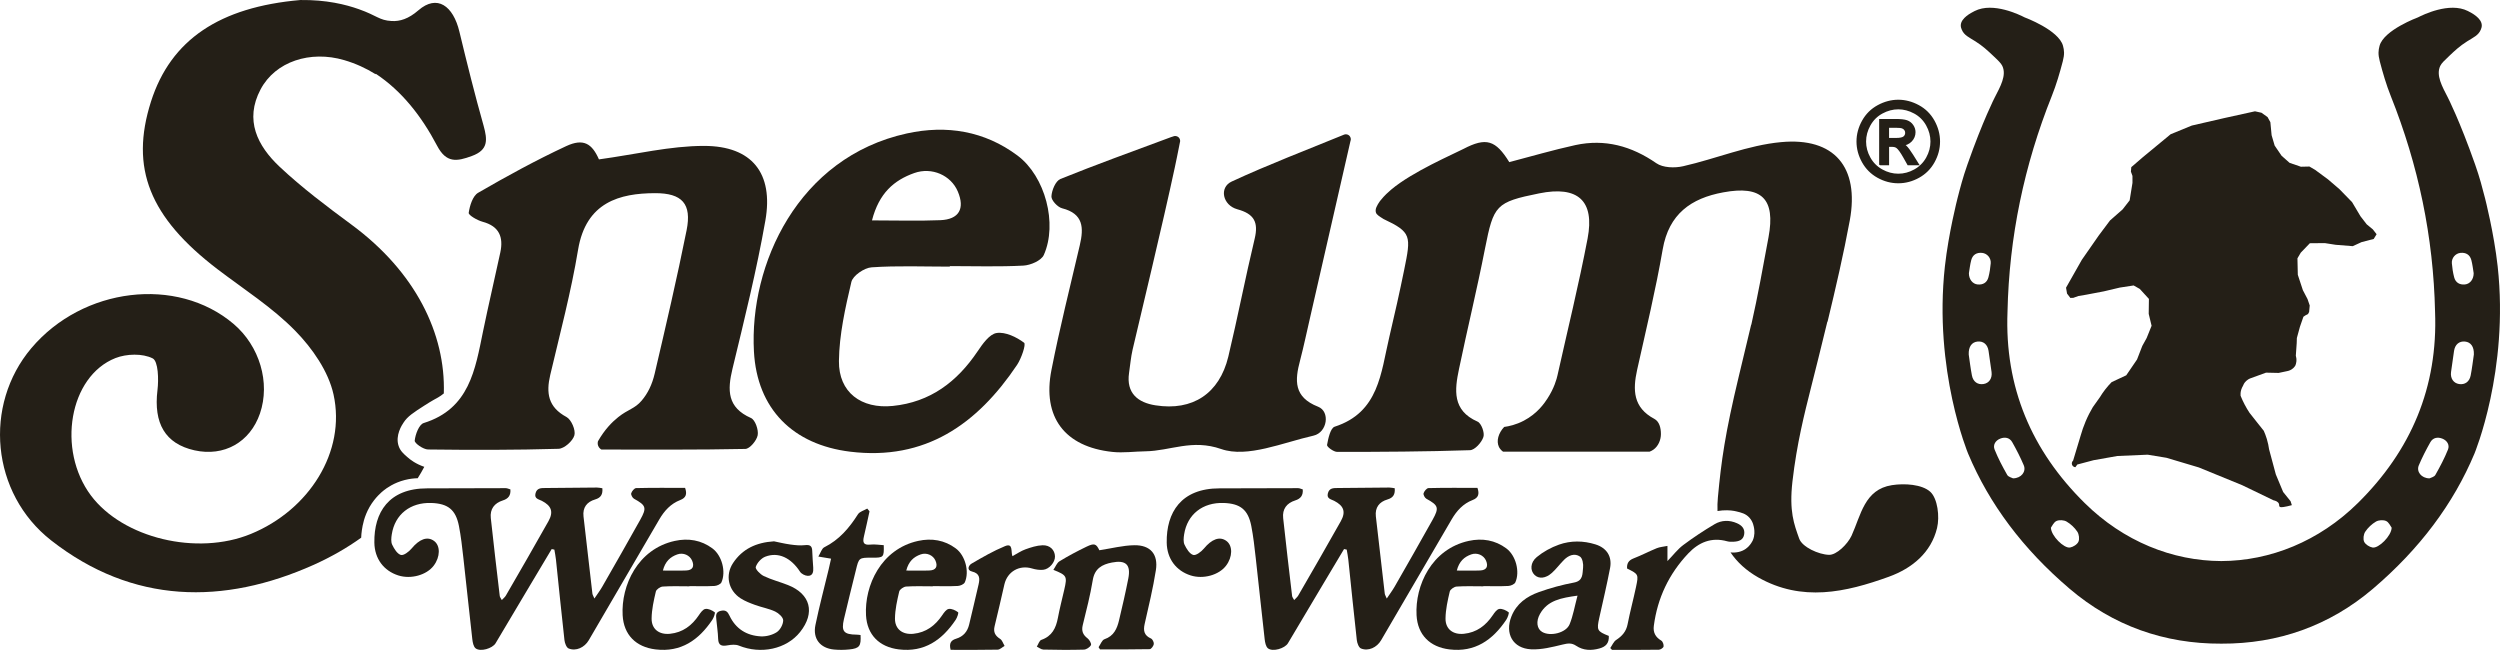
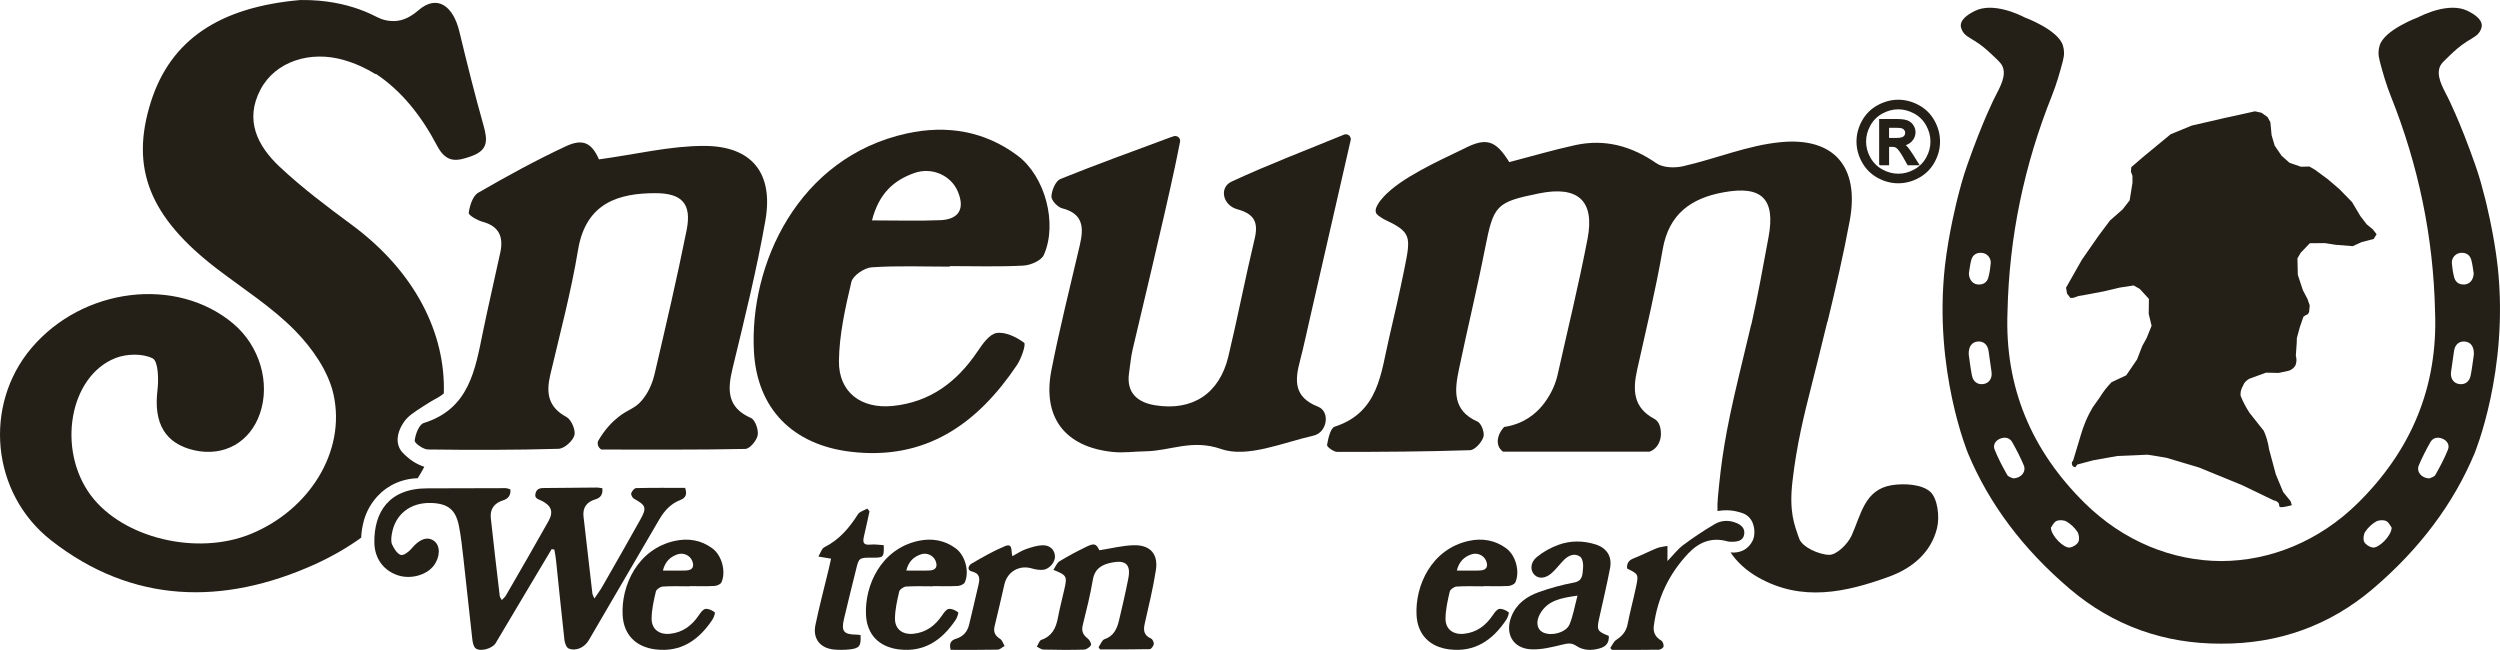
<svg xmlns="http://www.w3.org/2000/svg" id="Livello_1" viewBox="0 0 342.504 89.033">
  <defs>
    <style>
      .cls-1 {
        stroke: #241f17;
        stroke-miterlimit: 10;
        stroke-width: .4px;
      }

      .cls-1, .cls-2 {
        fill: #241f17;
      }
    </style>
  </defs>
  <g>
    <path class="cls-2" d="M311.488,68.548l-4.309-2.078-5.931-2.428-4.44-1.325-2.57-.423-4.147.177-3.262.577-2.235.592-.264.368c-.198-.014-.371-.135-.447-.311-.087-.202-.033-.444.138-.598.348-1.157.697-2.314,1.046-3.471.164-.579.381-1.224.672-1.911.314-.74.653-1.385.979-1.933.33-.466.661-.931.991-1.396.19-.313.416-.651.684-1.0.308-.401.616-.745.904-1.036.667-.311,1.334-.623,2.001-.934l1.479-2.169.717-1.851.599-1.085.678-1.683-.395-1.631.028-2.048-1.248-1.364-.844-.479-1.895.291-2.192.518-2.444.464-1.033.172-.71.254-.397.009-.453-.591-.139-.81,2.166-3.822,2.328-3.345,1.526-2.038,1.728-1.517.968-1.243.387-2.394-.001-.956-.213-.588.052-.613,1.594-1.373,3.797-3.135,2.903-1.19,4.454-1.027,4.198-.924.891.196.833.597.383.697.17,1.787.418,1.419.944,1.388,1.098.975,1.552.533,1.169-.026.776.453,1.774,1.309,1.569,1.346,1.726,1.771,1.143,1.925.859,1.113.844.697.511.66-.393.648-1.679.439-1.194.549-2.349-.188-1.478-.231-2.052.018-1.247,1.296-.453.77.051,2.26.691,2.099.639,1.222.302.882-.082.887-.154.287-.359.184-.269.183-.479,1.381-.419,1.536-.021.692-.121,1.73c.053.177.114.464.074.813-.024.21-.077.384-.129.515-.061.107-.152.236-.283.361-.296.281-.628.377-.799.412-.406.086-.813.172-1.22.258l-1.726-.038-2.216.807c-.133.058-.323.161-.509.339-.266.254-.389.531-.444.687-.077.125-.162.292-.226.498-.105.338-.106.635-.091.829.149.374.331.78.555,1.207.222.423.449.801.67,1.134.354.449.709.898,1.063,1.347l.889,1.116c.146.324.291.698.419,1.119.158.521.252,1.001.309,1.417.308,1.147.616,2.293.924,3.44l1.004,2.408,1.02,1.268c.057.179.114.359.171.538-.15.042-.362.098-.619.155-.842.187-.987.127-1.057.051-.102-.109-.022-.225-.103-.412-.118-.274-.446-.397-.719-.459Z" />
    <path class="cls-2" d="M342.183,36.474c-.502-4.533-1.723-9.294-1.723-9.294-.376-1.464-.723-2.819-1.361-4.635-2.124-6.045-3.743-9.193-3.743-9.193-.763-1.484-1.656-3.042-1.034-4.329.179-.37.55-.72,1.292-1.421.694-.656,1.369-1.293,2.391-1.938.875-.552,1.559-.829,1.874-1.615.058-.145.135-.337.129-.582-.024-1.007-1.415-1.71-1.909-1.959-2.525-1.274-6.194.547-6.832.872,0,0-4.678,1.725-5.264,3.899-.165.611-.226,1.139.03,2.12.419,1.601.886,3.203,1.499,4.738,3.798,9.501,5.853,19.352,6.074,29.564.407,10.34-3.282,19.023-10.579,26.222-5.322,5.249-12.018,7.924-18.708,7.944-6.69-.02-13.386-2.695-18.708-7.944-7.297-7.199-10.986-15.882-10.579-26.222.221-10.212,2.276-20.063,6.074-29.564.614-1.535,1.081-3.137,1.499-4.738.256-.981.195-1.509.03-2.12-.585-2.174-5.264-3.899-5.264-3.899-.637-.326-4.307-2.147-6.832-.872-.494.249-1.885.952-1.909,1.959-.006.245.071.436.129.582.315.786.999,1.063,1.874,1.615,1.022.645,1.696,1.283,2.391,1.938.742.701,1.113,1.052,1.292,1.421.622,1.287-.271,2.845-1.034,4.329,0,0-1.619,3.148-3.743,9.193-.638,1.816-.986,3.17-1.361,4.635,0,0-1.221,4.761-1.723,9.294-1.579,14.273,3.183,25.681,3.183,25.681,2.878,6.868,7.498,13.055,13.911,18.513,5.948,5.063,12.98,7.547,20.756,7.514h0c.005 0.0.009,0,.014,0,.005,0,.009,0,.014,0h0c7.776.033,14.808-2.451,20.756-7.514,6.413-5.458,11.032-11.646,13.911-18.513,0,0,4.762-11.409,3.183-25.681ZM270.066,35.624c.195-.725.741-1.052,1.481-.979.7.069,1.244.707,1.186,1.422-.053.645-.151,1.295-.315,1.92-.189.728-.742,1.054-1.477.984-.695-.066-1.201-.706-1.197-1.545.09-.525.154-1.178.322-1.802ZM271.75,52.612c-.793.125-1.425-.299-1.595-1.175-.197-1.015-.314-2.045-.437-2.871-.041-1.084.43-1.692,1.208-1.773.797-.082,1.371.391,1.508,1.274.15.964.283,1.932.412,2.899.114.864-.333,1.524-1.095,1.646ZM275.795,65.536c-.172-.094-.644-.191-.8-.466-.639-1.125-1.25-2.279-1.73-3.478-.254-.634.112-1.241.774-1.502.641-.253,1.286-.137,1.638.486.581,1.027,1.122,2.085,1.583,3.17.363.859-.339,1.779-1.464,1.789ZM284.746,74.223c-.172.371-.718.714-1.149.789-.826.144-2.595-1.598-2.618-2.718.16-.207.379-.744.762-.918.384-.173,1.02-.134,1.388.082.571.335,1.102.835,1.468,1.387.234.355.319,1.008.148,1.377ZM325.043,75.012c-.43-.075-.976-.418-1.149-.789-.171-.369-.086-1.022.148-1.377.366-.551.897-1.052,1.468-1.387.367-.216,1.004-.256,1.388-.082.383.173.602.71.762.918-.022,1.119-1.792,2.862-2.618,2.718ZM337.094,34.645c.74-.073,1.286.254,1.481.979.168.624.232,1.276.322,1.802.004.839-.502,1.479-1.197,1.545-.735.07-1.288-.256-1.477-.984-.164-.625-.262-1.274-.315-1.92-.058-.715.486-1.353,1.186-1.422ZM335.376,61.593c-.48,1.199-1.091,2.352-1.73,3.478-.156.275-.628.372-.8.466-1.125-.01-1.828-.93-1.464-1.789.46-1.085,1.002-2.143,1.583-3.17.352-.623.997-.74,1.638-.486.663.262,1.028.868.774,1.502ZM338.923,48.567c-.123.826-.24,1.856-.437,2.871-.171.875-.802,1.3-1.595,1.175-.762-.121-1.21-.782-1.095-1.646.129-.967.262-1.935.412-2.899.137-.883.711-1.356,1.508-1.274.777.081,1.248.689,1.208,1.773Z" />
  </g>
  <g>
    <path class="cls-2" d="M265.378,72.346c-.818,3.367-3.409,5.512-6.606,6.67-5.926,2.145-11.905,3.473-17.884.096-1.646-.935-2.899-2.092-3.802-3.43.775.074,1.519-.085,2.082-.488.68-.478.977-1.189.977-1.189.287-.68.212-1.285.18-1.55-.043-.287-.138-.977-.669-1.551-.499-.542-1.105-.68-1.763-.839-.34-.085-.977-.202-1.912-.138-.191.011-.425.043-.68.085-.021-.616-.011-1.232.053-1.869.467-5.023.977-8.709,2.857-16.557.754-3.154,1.359-5.671,1.699-7.094h.021c.903-3.972,1.614-7.997,2.358-11.99.988-5.289-.945-7.126-6.202-6.149-4.407.807-7.455,2.963-8.294,7.806-.956,5.544-2.283,11.024-3.505,16.514-.605,2.751-.563,5.161,2.358,6.712.68.361.903,1.221.903,2.082,0,.786-.35,1.667-1.041,2.145-.17.117-.34.202-.51.266h-20.083c-.319-.234-.478-.488-.563-.658-.372-.796-.085-1.869.722-2.729.637-.085,1.625-.297,2.698-.86,1.859-.977,2.825-2.4,3.228-3.027.924-1.413,1.274-2.698,1.381-3.197,1.391-6.234,2.921-12.447,4.121-18.723.998-5.215-1.349-7.264-6.638-6.191-5.937,1.2-6.234,1.604-7.413,7.551-1.083,5.533-2.421,11.013-3.568,16.525-.595,2.836-.945,5.66,2.538,7.19.52.212,1.009,1.54.807,2.113-.244.754-1.179,1.784-1.837,1.805-6.064.202-12.128.234-18.192.234-.488,0-1.444-.701-1.391-.956.159-.892.467-2.304,1.041-2.496,6.085-1.965,6.33-7.402,7.487-12.277.722-3.058,1.413-6.128,2.039-9.208.945-4.641,1.03-5.151-2.825-6.967-.627-.393-.956-.605-1.041-.881-.159-.478.149-.998.552-1.582.149-.18.308-.382.488-.574.159-.17.51-.542,1.041-.988,2.931-2.474,8.581-4.885,9.898-5.576,3.133-1.635,4.418-1.211,6.287,1.805,3.005-.786,6.011-1.667,9.059-2.336,4.046-.871,7.678.127,11.087,2.485.903.627,2.506.68,3.664.414,4.503-1.02,8.9-2.889,13.434-3.303,7.285-.68,10.737,3.42,9.409,10.705-.86,4.662-1.933,9.271-3.048,13.891l-.032.011c-.935,3.845-1.699,6.924-2.209,8.91-.945,3.749-1.965,7.742-2.57,12.967-.467,4.131.223,5.862.924,7.838.404,1.147,2.644,2.177,4.089,2.22,1.02.032,2.538-1.455,3.08-2.613,1.296-2.836,1.763-6.351,5.544-6.935,1.72-.266,4.099-.117,5.236.903,1.02.924,1.317,3.42.935,4.981Z" />
    <path class="cls-2" d="M178.117,49.368c-.733,2.741-.903,5.035,2.465,6.353,1.678.648,1.275,3.527-.627,3.962-4.217.956-9.062,3.081-12.642,1.838-4.005-1.402-6.958.255-10.368.308-1.519.021-3.049.244-4.536.085-6.533-.691-9.635-4.759-8.36-11.218,1.126-5.747,2.56-11.42,3.888-17.114.552-2.358.51-4.302-2.422-5.046-.616-.149-1.498-1.094-1.466-1.636.043-.839.574-2.114,1.232-2.38,4.823-1.944,9.72-3.718,15.159-5.736.074-.021.159-.053.234-.074.255-.127.552-.096.765.074.212.17.244.425.244.542v.021c-.308,1.593-.574,2.836-.722,3.548-1.689,7.893-4.727,20.418-5.79,24.996-.244,1.052-.329,2.135-.489,3.208-.404,2.783,1.232,4.058,3.612,4.43,5.11.807,8.764-1.615,9.986-6.661,1.285-5.365,2.326-10.793,3.612-16.158.542-2.263-.064-3.41-2.369-4.037-2.029-.552-2.528-2.996-.775-3.803,5.046-2.337,10.273-4.324,15.425-6.438.255-.085.542-.011.722.191.17.202.223.478.117.722-1.827,7.999-3.665,16.009-5.492,24.008-.467,2.008-.882,4.026-1.402,6.013Z" />
    <path class="cls-2" d="M130.132,36.529c-3.578,0-7.165-.148-10.726.095-1,.068-2.563,1.137-2.767,2.005-.835,3.556-1.662,7.207-1.704,10.832-.049,4.294,3.063,6.59,7.379,6.152,5.126-.52,8.796-3.292,11.609-7.468.683-1.014,1.632-2.375,2.618-2.524,1.198-.181,2.714.551,3.761,1.333.29.217-.374,2.159-.977,3.056-5.442,8.105-12.567,13.133-22.858,11.87-7.833-.962-12.745-5.846-13.176-13.718-.651-11.912,6.017-26.609,20.957-29.883,5.432-1.19,10.637-.338,15.145,3.026,3.824,2.853,5.516,9.358,3.612,13.624-.344.77-1.809,1.406-2.791,1.458-3.353.178-6.721.068-10.083.068,0,.025-0.0.049-0.0.074ZM119.463,30.194c3.374,0,6.374.094,9.364-.029,2.566-.105,3.389-1.582,2.396-3.928-.942-2.225-3.558-3.383-5.961-2.532-2.798.991-4.839,2.769-5.798,6.488Z" />
    <path class="cls-1" d="M260.069,13.863c.927,0,1.833.238,2.716.714.883.475,1.571,1.156,2.065,2.042.493.886.739,1.81.739,2.771,0,.952-.242,1.867-.728,2.745-.486.879-1.167,1.561-2.043,2.046-.876.486-1.793.729-2.749.729s-1.873-.242-2.749-.729c-.876-.485-1.558-1.167-2.046-2.046-.488-.878-.732-1.794-.732-2.745,0-.961.248-1.885.743-2.771s1.185-1.567,2.068-2.042c.883-.476,1.789-.714,2.716-.714ZM260.069,14.778c-.776,0-1.531.199-2.266.597s-1.309.967-1.724,1.706c-.415.74-.623,1.51-.623,2.31,0,.795.204,1.558.612,2.288.407.73.977,1.298,1.709,1.706.733.408,1.496.612,2.292.612s1.56-.204,2.292-.612c.732-.407,1.301-.976,1.706-1.706.405-.73.608-1.492.608-2.288,0-.8-.206-1.57-.619-2.31-.413-.739-.987-1.308-1.724-1.706-.738-.398-1.491-.597-2.263-.597ZM257.647,22.443v-5.944h2.042c.698,0,1.203.055,1.516.165.312.11.561.301.746.575.186.273.279.563.279.871,0,.435-.155.813-.465,1.135-.31.323-.721.503-1.233.542.209.088.378.193.505.315.239.235.532.628.879,1.179l.725,1.163h-1.172l-.526-.937c-.415-.737-.749-1.198-1.003-1.384-.176-.137-.431-.205-.769-.205h-.563v2.526h-.959ZM258.605,19.098h1.164c.556,0,.935-.083,1.138-.249.202-.166.304-.386.304-.659,0-.176-.049-.333-.147-.472-.097-.139-.233-.243-.406-.311s-.494-.102-.963-.102h-1.091v1.794Z" />
    <path class="cls-2" d="M64.647,21.37c-2.071.765-3.505.998-4.768-1.412-2.135-4.057-4.843-7.498-8.4-9.855l-.021.064c-1.296-.807-2.719-1.466-4.312-1.933-4.63-1.359-9.42.18-11.448,4.014-2.23,4.205-.414,7.742,2.591,10.578,3.069,2.889,6.478,5.448,9.887,7.965,8.74,6.446,12.882,14.921,12.627,23.109-.266.223-.52.393-.775.542-.223.127-.913.488-1.848,1.094-1.561.998-2.347,1.519-2.878,2.336-.234.34-1.179,1.774-.69,3.229.223.669.68,1.073,1.168,1.497.414.382,1.179.956,2.347,1.359-.276.531-.574,1.041-.903,1.561-.51.011-1.105.074-1.774.244-1.455.372-2.443,1.073-2.878,1.423-.266.212-1.179.956-1.933,2.252-.754,1.317-.956,2.496-1.062,3.186-.053.361-.085.712-.096,1.041-1.922,1.381-4.078,2.623-6.478,3.707-12.383,5.544-24.809,5.406-35.981-3.324-8.262-6.457-9.314-18.553-2.729-26.349,7.052-8.348,19.934-9.898,27.687-3.335,3.59,3.037,5.076,8.071,3.632,12.287-1.359,3.951-4.928,5.947-8.974,5.045-4.014-.903-5.618-3.696-5.066-8.252.18-1.476.106-3.961-.658-4.344-1.391-.701-3.579-.637-5.098-.043-6.34,2.506-8.039,12.553-3.367,18.819,4.386,5.862,14.539,8.305,21.909,5.278,7.965-3.26,13.073-11.257,11.332-19.116-.701-3.165-2.899-6.319-5.225-8.698-3.143-3.218-7.041-5.692-10.652-8.443-9.335-7.126-12.033-13.849-9.133-22.971C23.399,5.418,30.111.968,41.156.002c3.558-.043,6.202.616,7.997,1.253,2.528.892,2.793,1.529,4.492,1.625h.021c1.115.064,2.294-.287,3.653-1.466,2.57-2.23,4.769-.616,5.618,2.921,1.041,4.322,2.113,8.634,3.324,12.914.52,1.912.658,3.292-1.614,4.121Z" />
    <path class="cls-2" d="M82.059,21.836c5.098-.697,9.758-1.853,14.417-1.847,6.546.009,9.517,3.743,8.383,10.216-1.195,6.823-2.88,13.565-4.505,20.305-.71,2.943-.738,5.318,2.533,6.758.577.254,1.054,1.623.918,2.355-.136.734-1.085,1.867-1.697,1.88-6.567.136-13.138.085-19.708.085-.068-.037-.323-.184-.449-.505-.117-.3-.047-.563-.023-.64.91-1.6,1.93-2.624,2.765-3.291,1.368-1.092,2.239-1.132,3.199-2.248.88-1.022,1.459-2.262,1.799-3.712,1.53-6.538,3.059-13.079,4.377-19.662.721-3.603-.606-5.081-4.339-5.067-4.794.017-9.446,1.203-10.532,7.755-.956,5.766-2.469,11.442-3.811,17.14-.586,2.487-.297,4.42,2.222,5.77.666.357,1.284,1.802,1.084,2.511-.221.785-1.389,1.824-2.171,1.847-5.957.175-11.922.167-17.882.093-.651-.008-1.861-.858-1.824-1.215.089-.862.594-2.208,1.228-2.406,6.274-1.954,7.057-7.324,8.136-12.574.742-3.608,1.591-7.194,2.363-10.795.451-2.102-.138-3.591-2.419-4.206-.733-.198-1.958-.907-1.91-1.229.143-.98.549-2.314,1.295-2.746,3.934-2.277,7.935-4.468,12.053-6.387,2.398-1.117,3.551-.331,4.497,1.817Z" />
  </g>
  <g>
    <g>
      <path class="cls-2" d="M75.583,75.221c-1.016,1.702-2.035,3.404-3.049,5.107-1.547,2.599-3.088,5.201-4.639,7.798-.427.715-2.078,1.205-2.73.701-.302-.233-.408-.82-.459-1.262-.425-3.708-.805-7.421-1.224-11.13-.166-1.467-.324-2.942-.61-4.388-.441-2.224-1.502-3.056-3.765-3.139-2.888-.105-5.01,1.56-5.434,4.304-.072.464-.131,1.02.056,1.413.264.554.686,1.253,1.187,1.403.376.113,1.105-.438,1.463-.87,1.075-1.299,2.162-1.725,3.087-1.047.885.649.861,2.192-.052,3.391-.983,1.29-3.12,1.88-4.839,1.336-1.996-.631-3.256-2.291-3.288-4.5-.061-4.118,1.958-7.438,7.247-7.432,3.583.004,7.166-.025,10.749-.028.206-0.0.412.107.641.171.071.83-.297,1.278-1.024,1.507-1.179.371-1.792,1.187-1.66,2.42.382,3.562.806,7.12,1.226,10.678.019.159.15.304.281.556.232-.252.436-.407.554-.612,1.956-3.391,3.925-6.775,5.836-10.19.726-1.297.403-2.118-.906-2.793-.432-.223-1.066-.28-.861-1.042.19-.709.733-.711,1.312-.714,2.365-.013,4.73-.047,7.095-.064.245-.002.489.061.746.095.076.827-.202,1.306-.982,1.533-1.137.331-1.736,1.107-1.601,2.323.393,3.526.804,7.05,1.218,10.574.02.169.129.328.275.679.42-.629.787-1.116,1.088-1.641,1.742-3.043,3.486-6.086,5.192-9.149.926-1.663.792-1.971-.854-2.882-.214-.119-.443-.549-.382-.748.088-.288.43-.703.672-.709,2.243-.054,4.487-.032,6.709-.032.29.845.138,1.359-.666,1.668-1.298.498-2.18,1.471-2.87,2.656-3.214,5.523-6.443,11.037-9.665,16.555-.578.989-1.747,1.54-2.756,1.123-.303-.125-.524-.734-.571-1.145-.414-3.673-.777-7.352-1.164-11.028-.048-.459-.144-.913-.218-1.369-.122-.025-.244-.051-.366-.076Z" />
-       <path class="cls-2" d="M184.137,75.221c-1.016,1.702-2.035,3.404-3.049,5.107-1.547,2.599-3.088,5.201-4.639,7.798-.427.715-2.078,1.205-2.73.701-.302-.233-.408-.82-.459-1.262-.425-3.708-.805-7.421-1.224-11.13-.166-1.467-.324-2.942-.61-4.388-.441-2.224-1.502-3.056-3.765-3.139-2.888-.105-5.01,1.56-5.434,4.304-.072.464-.131,1.02.056,1.413.264.554.686,1.253,1.187,1.403.376.113,1.105-.438,1.463-.87,1.075-1.299,2.162-1.725,3.087-1.047.885.649.861,2.192-.052,3.391-.983,1.29-3.12,1.88-4.839,1.336-1.996-.631-3.256-2.291-3.288-4.5-.061-4.118,1.958-7.438,7.247-7.432,3.583.004,7.166-.025,10.749-.028.206-0.0.412.107.641.171.071.83-.297,1.278-1.024,1.507-1.179.371-1.792,1.187-1.66,2.42.382,3.562.806,7.12,1.226,10.678.019.159.15.304.281.556.232-.252.436-.407.554-.612,1.956-3.391,3.925-6.775,5.836-10.19.726-1.297.403-2.118-.906-2.793-.432-.223-1.066-.28-.861-1.042.19-.709.733-.711,1.312-.714,2.365-.013,4.73-.047,7.095-.064.245-.002.489.061.746.095.076.827-.202,1.306-.982,1.533-1.137.331-1.736,1.107-1.601,2.323.393,3.526.804,7.05,1.218,10.574.02.169.129.328.275.679.42-.629.787-1.116,1.088-1.641,1.742-3.043,3.486-6.086,5.192-9.149.926-1.663.792-1.971-.854-2.882-.214-.119-.443-.549-.382-.748.088-.288.43-.703.672-.709,2.243-.054,4.487-.032,6.709-.032.29.845.138,1.359-.666,1.668-1.298.498-2.18,1.471-2.87,2.656-3.214,5.523-6.443,11.037-9.665,16.555-.578.989-1.747,1.54-2.756,1.123-.303-.125-.524-.734-.571-1.145-.414-3.673-.777-7.352-1.164-11.028-.048-.459-.144-.913-.218-1.369-.122-.025-.244-.051-.366-.076Z" />
+       <path class="cls-2" d="M184.137,75.221Z" />
      <path class="cls-2" d="M150.611,75.385c1.691-.257,3.237-.664,4.788-.688,2.211-.033,3.302,1.239,2.958,3.424-.39,2.476-.984,4.921-1.538,7.368-.21.925-.065,1.574.871,1.988.212.094.418.524.383.763-.039.264-.355.69-.558.695-2.27.05-4.542.031-6.813.031l-.194-.302c.265-.376.456-.97.808-1.09,1.283-.437,1.722-1.446,1.994-2.588.453-1.903.895-3.81,1.27-5.73.371-1.899-.333-2.563-2.247-2.189-1.353.264-2.361.82-2.622,2.408-.342,2.074-.871,4.119-1.372,6.163-.196.8.02,1.331.663,1.819.26.197.558.742.46.924-.163.302-.628.607-.974.617-1.846.054-3.695.036-5.542-.007-.303-.007-.6-.264-.9-.406.204-.318.342-.827.622-.923,1.461-.505,2.003-1.611,2.265-3.006.245-1.306.583-2.594.879-3.89.417-1.825.355-1.95-1.496-2.697.292-.425.475-.952.842-1.176,1.194-.73,2.437-1.389,3.698-1.998,1.081-.522,1.335-.392,1.756.489Z" />
      <path class="cls-2" d="M220.409,87.122c.056.992-.41,1.477-1.28,1.718-1.128.312-2.217.286-3.191-.367-.632-.424-1.159-.337-1.854-.169-1.415.342-2.89.723-4.319.653-2.512-.122-3.624-2.162-2.698-4.505.695-1.757,2.11-2.745,3.775-3.339,1.558-.556,3.175-.998,4.801-1.302,1.288-.241,1.139-1.218,1.24-2.015.064-.506-.074-1.304-.417-1.54-.746-.513-1.571-.176-2.195.448-.571.571-1.052,1.236-1.649,1.776-.871.786-1.795.857-2.385.287-.617-.597-.61-1.692.305-2.448.882-.728,1.951-1.315,3.032-1.699,1.628-.579,3.346-.556,5.012-.035,1.535.48,2.298,1.66,1.997,3.236-.437,2.283-.973,4.548-1.478,6.818-.377,1.693-.304,1.852,1.306,2.483ZM216.122,81.603c-2.255.316-4.093.639-5.145,2.511-.567,1.009-.427,2.029.295,2.459,1.106.66,3.28.144,3.768-1.049.475-1.163.685-2.433,1.083-3.922Z" />
      <path class="cls-2" d="M127.793,80.327c-1.219,0-2.442-.051-3.656.032-.341.023-.873.388-.943.683-.285,1.212-.567,2.456-.581,3.692-.017,1.464,1.044,2.246,2.515,2.097,1.747-.177,2.998-1.122,3.957-2.545.233-.346.556-.809.892-.86.408-.062.925.188,1.282.454.099.074-.127.736-.333,1.042-1.855,2.762-4.283,4.476-7.791,4.046-2.67-.328-4.344-1.992-4.491-4.676-.222-4.06,2.051-9.069,7.143-10.185,1.851-.406,3.625-.115,5.162,1.031,1.303.972,1.88,3.19,1.231,4.643-.117.262-.617.479-.951.497-1.143.061-2.291.023-3.437.023,0,.008,0,.017,0,.025ZM124.157,78.167c1.15,0,2.172.032,3.192-.01.875-.036,1.155-.539.817-1.339-.321-.758-1.213-1.153-2.032-.863-.954.338-1.649.944-1.976,2.211Z" />
      <path class="cls-2" d="M94.452,80.327c-1.219,0-2.442-.051-3.656.032-.341.023-.873.388-.943.683-.285,1.212-.567,2.456-.581,3.692-.017,1.464,1.044,2.246,2.515,2.097,1.747-.177,2.998-1.122,3.957-2.545.233-.346.556-.809.892-.86.408-.062.925.188,1.282.454.099.074-.127.736-.333,1.042-1.855,2.762-4.283,4.476-7.791,4.046-2.67-.328-4.344-1.992-4.491-4.676-.222-4.06,2.051-9.069,7.143-10.185,1.851-.406,3.625-.115,5.162,1.031,1.303.972,1.88,3.19,1.231,4.643-.117.262-.617.479-.951.497-1.143.061-2.291.023-3.437.023,0,.008,0,.017,0,.025ZM90.815,78.167c1.15,0,2.172.032,3.192-.01.875-.036,1.155-.539.817-1.339-.321-.758-1.213-1.153-2.032-.863-.954.338-1.649.944-1.976,2.211Z" />
      <path class="cls-2" d="M203.219,80.327c-1.219,0-2.442-.051-3.656.032-.341.023-.873.388-.943.683-.285,1.212-.567,2.456-.581,3.692-.017,1.464,1.044,2.246,2.515,2.097,1.747-.177,2.998-1.122,3.957-2.545.233-.346.556-.809.892-.86.408-.062.925.188,1.282.454.099.074-.127.736-.333,1.042-1.855,2.762-4.283,4.476-7.791,4.046-2.67-.328-4.344-1.992-4.491-4.676-.222-4.06,2.051-9.069,7.143-10.185,1.851-.406,3.625-.115,5.162,1.031,1.303.972,1.88,3.19,1.231,4.643-.117.262-.617.479-.951.497-1.143.061-2.291.023-3.437.023,0,.008,0,.017,0,.025ZM199.583,78.167c1.15,0,2.172.032,3.192-.01.875-.036,1.155-.539.817-1.339-.321-.758-1.213-1.153-2.032-.863-.954.338-1.649.944-1.976,2.211Z" />
-       <path class="cls-2" d="M106.035,74.161c.645.13,1.434.326,2.234.436.659.091,1.341.165,1.996.09.666-.076.987.071,1.011.767.027.775.086,1.549.138,2.323.038.57-.06,1.128-.739,1.114-.369-.008-.875-.264-1.071-.567-1.228-1.897-2.964-2.752-4.76-2.059-.558.215-1.127.849-1.306,1.413-.089.282.611,1.005,1.094,1.237,1.059.509,2.219.803,3.317,1.236,3.104,1.222,3.763,3.799,1.666,6.434-1.868,2.346-5.362,3.093-8.393,1.862-.44-.179-1.021-.126-1.512-.039-.789.139-1.299.08-1.325-.906-.024-.884-.17-1.764-.249-2.647-.047-.521-.123-1.017.635-1.177.663-.14.917.127,1.172.669.85,1.806,2.356,2.738,4.297,2.836.726.036,1.574-.183,2.177-.576.471-.308.879-1.063.881-1.622.002-.411-.622-.982-1.097-1.205-.86-.404-1.828-.568-2.729-.894-.689-.25-1.393-.519-2.005-.912-1.691-1.087-2.144-3.173-1.035-4.843,1.279-1.924,3.16-2.813,5.602-2.969Z" />
      <path class="cls-2" d="M119.124,70.06c-.254,1.148-.495,2.299-.767,3.442-.184.772-.088,1.216.883,1.108.605-.067,1.231.047,1.835.08.048,1.652-.022,1.724-1.561,1.714-1.85-.011-1.841-.009-2.265,1.747-.538,2.227-1.119,4.444-1.63,6.676-.387,1.691-.015,2.102,1.751,2.121.179.002.358.035.528.052.082,1.514-.144,1.829-1.544,1.974-.691.072-1.4.079-2.091.013-1.903-.18-2.939-1.478-2.547-3.368.532-2.567,1.208-5.104,1.82-7.654.103-.428.193-.859.32-1.426-.516-.086-.967-.161-1.741-.29.306-.5.458-1.096.816-1.275,2.038-1.015,3.417-2.641,4.606-4.514.241-.379.842-.529,1.278-.785.103.127.205.255.308.382Z" />
      <path class="cls-2" d="M130.237,89.028c-.244-.944.084-1.321.76-1.526.966-.293,1.547-.964,1.778-1.943.433-1.832.876-3.662,1.294-5.498.186-.817.18-1.502-.903-1.762-.797-.192-.433-.866-.071-1.077,1.492-.869,3-1.746,4.592-2.4,1.15-.473.78.748,1.017,1.375.633-.341,1.181-.723,1.787-.939.752-.268,1.549-.529,2.335-.556,1.031-.035,1.681.652,1.709,1.522.026.791-.771,1.76-1.629,1.841-.497.047-1.034-.037-1.517-.183-1.714-.52-3.372.411-3.783,2.175-.445,1.908-.863,3.821-1.339,5.721-.206.821.069,1.316.755,1.754.289.184.41.631.608.958-.317.179-.63.507-.95.514-2.137.046-4.276.024-6.444.024Z" />
    </g>
    <path class="cls-2" d="M228.443,74.789v2.079c.814-.842,1.405-1.631,2.163-2.197,1.379-1.031,2.823-1.988,4.307-2.863.944-.557,2.029-.583,3.06-.123.629.28,1.099.723.987,1.496-.117.812-.738.995-1.424,1.035-.303.018-.625.021-.914-.059-2.154-.6-3.893.141-5.348,1.685-2.624,2.785-4.195,6.082-4.696,9.885-.123.93.224,1.56,1.021,2.039.205.123.354.552.312.804-.03.184-.414.437-.644.441-2.14.034-4.281.02-6.421.02-.08-.082-.16-.165-.239-.247.267-.379.456-.877.816-1.113.814-.533,1.366-1.151,1.56-2.147.331-1.702.787-3.379,1.147-5.075.376-1.772.354-1.777-1.218-2.563-.049-.679.198-1.117.89-1.385,1.077-.416,2.104-.958,3.173-1.394.417-.17.891-.198,1.468-.317Z" />
  </g>
</svg>